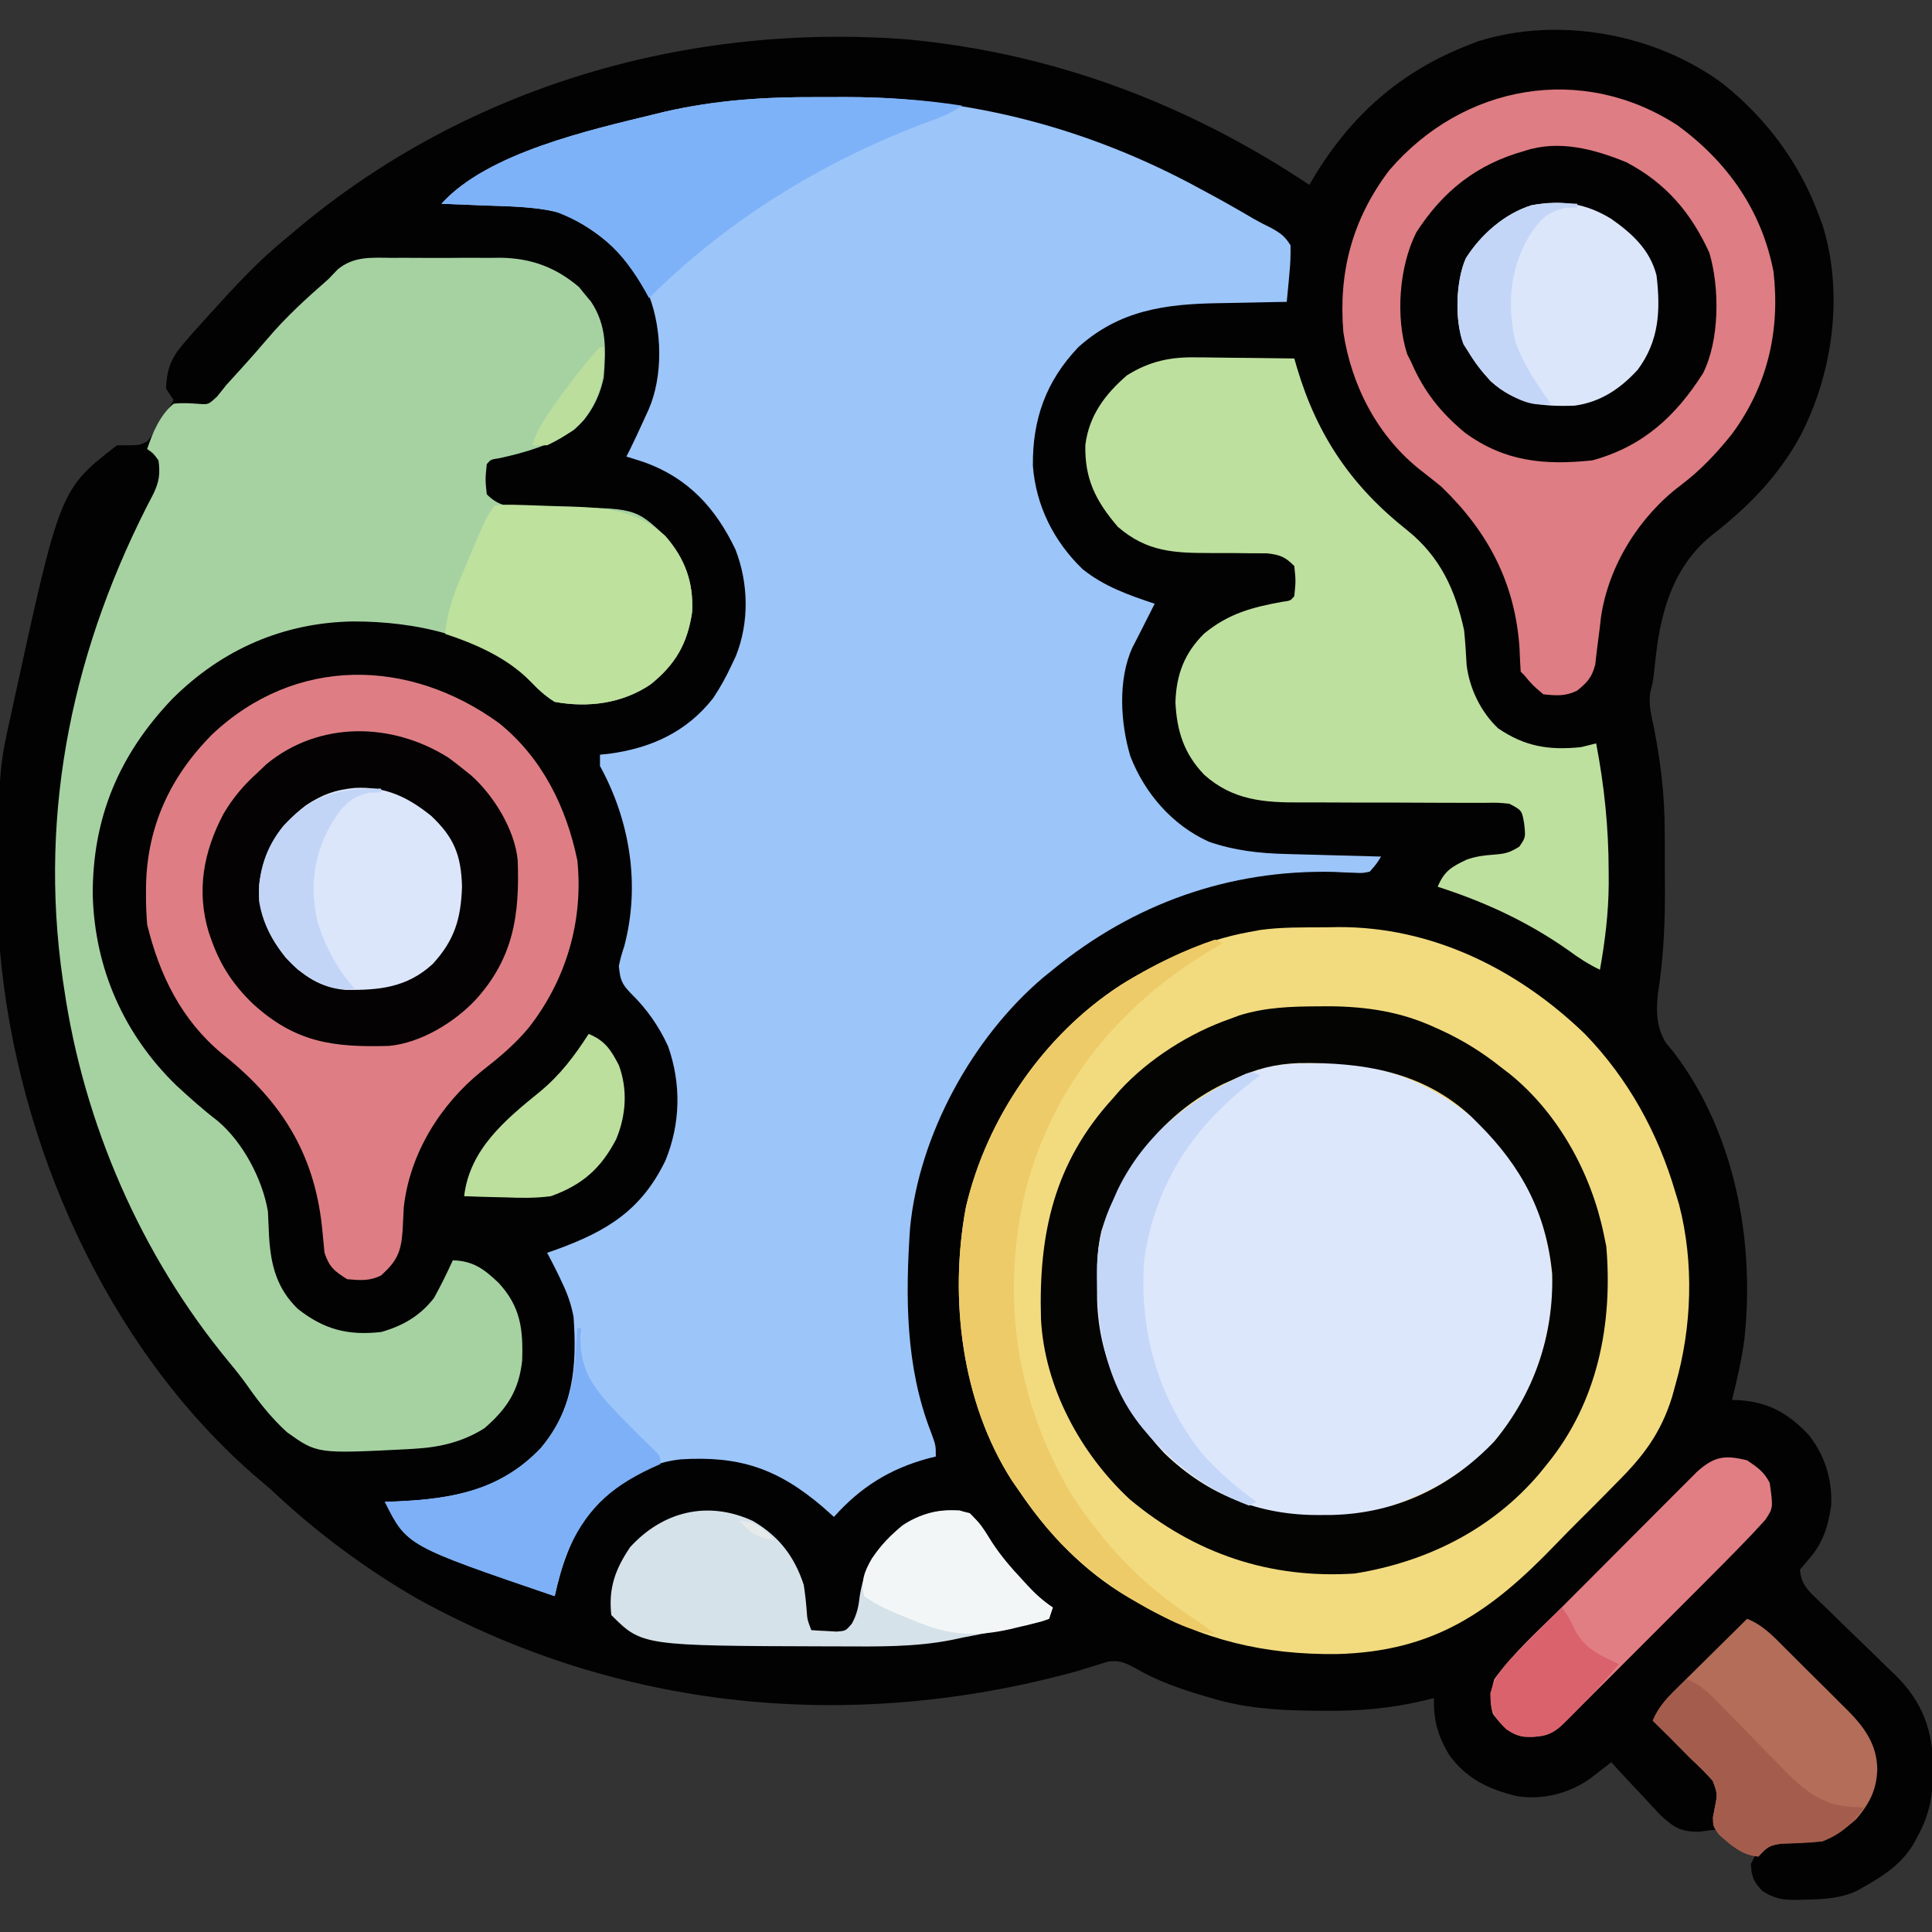
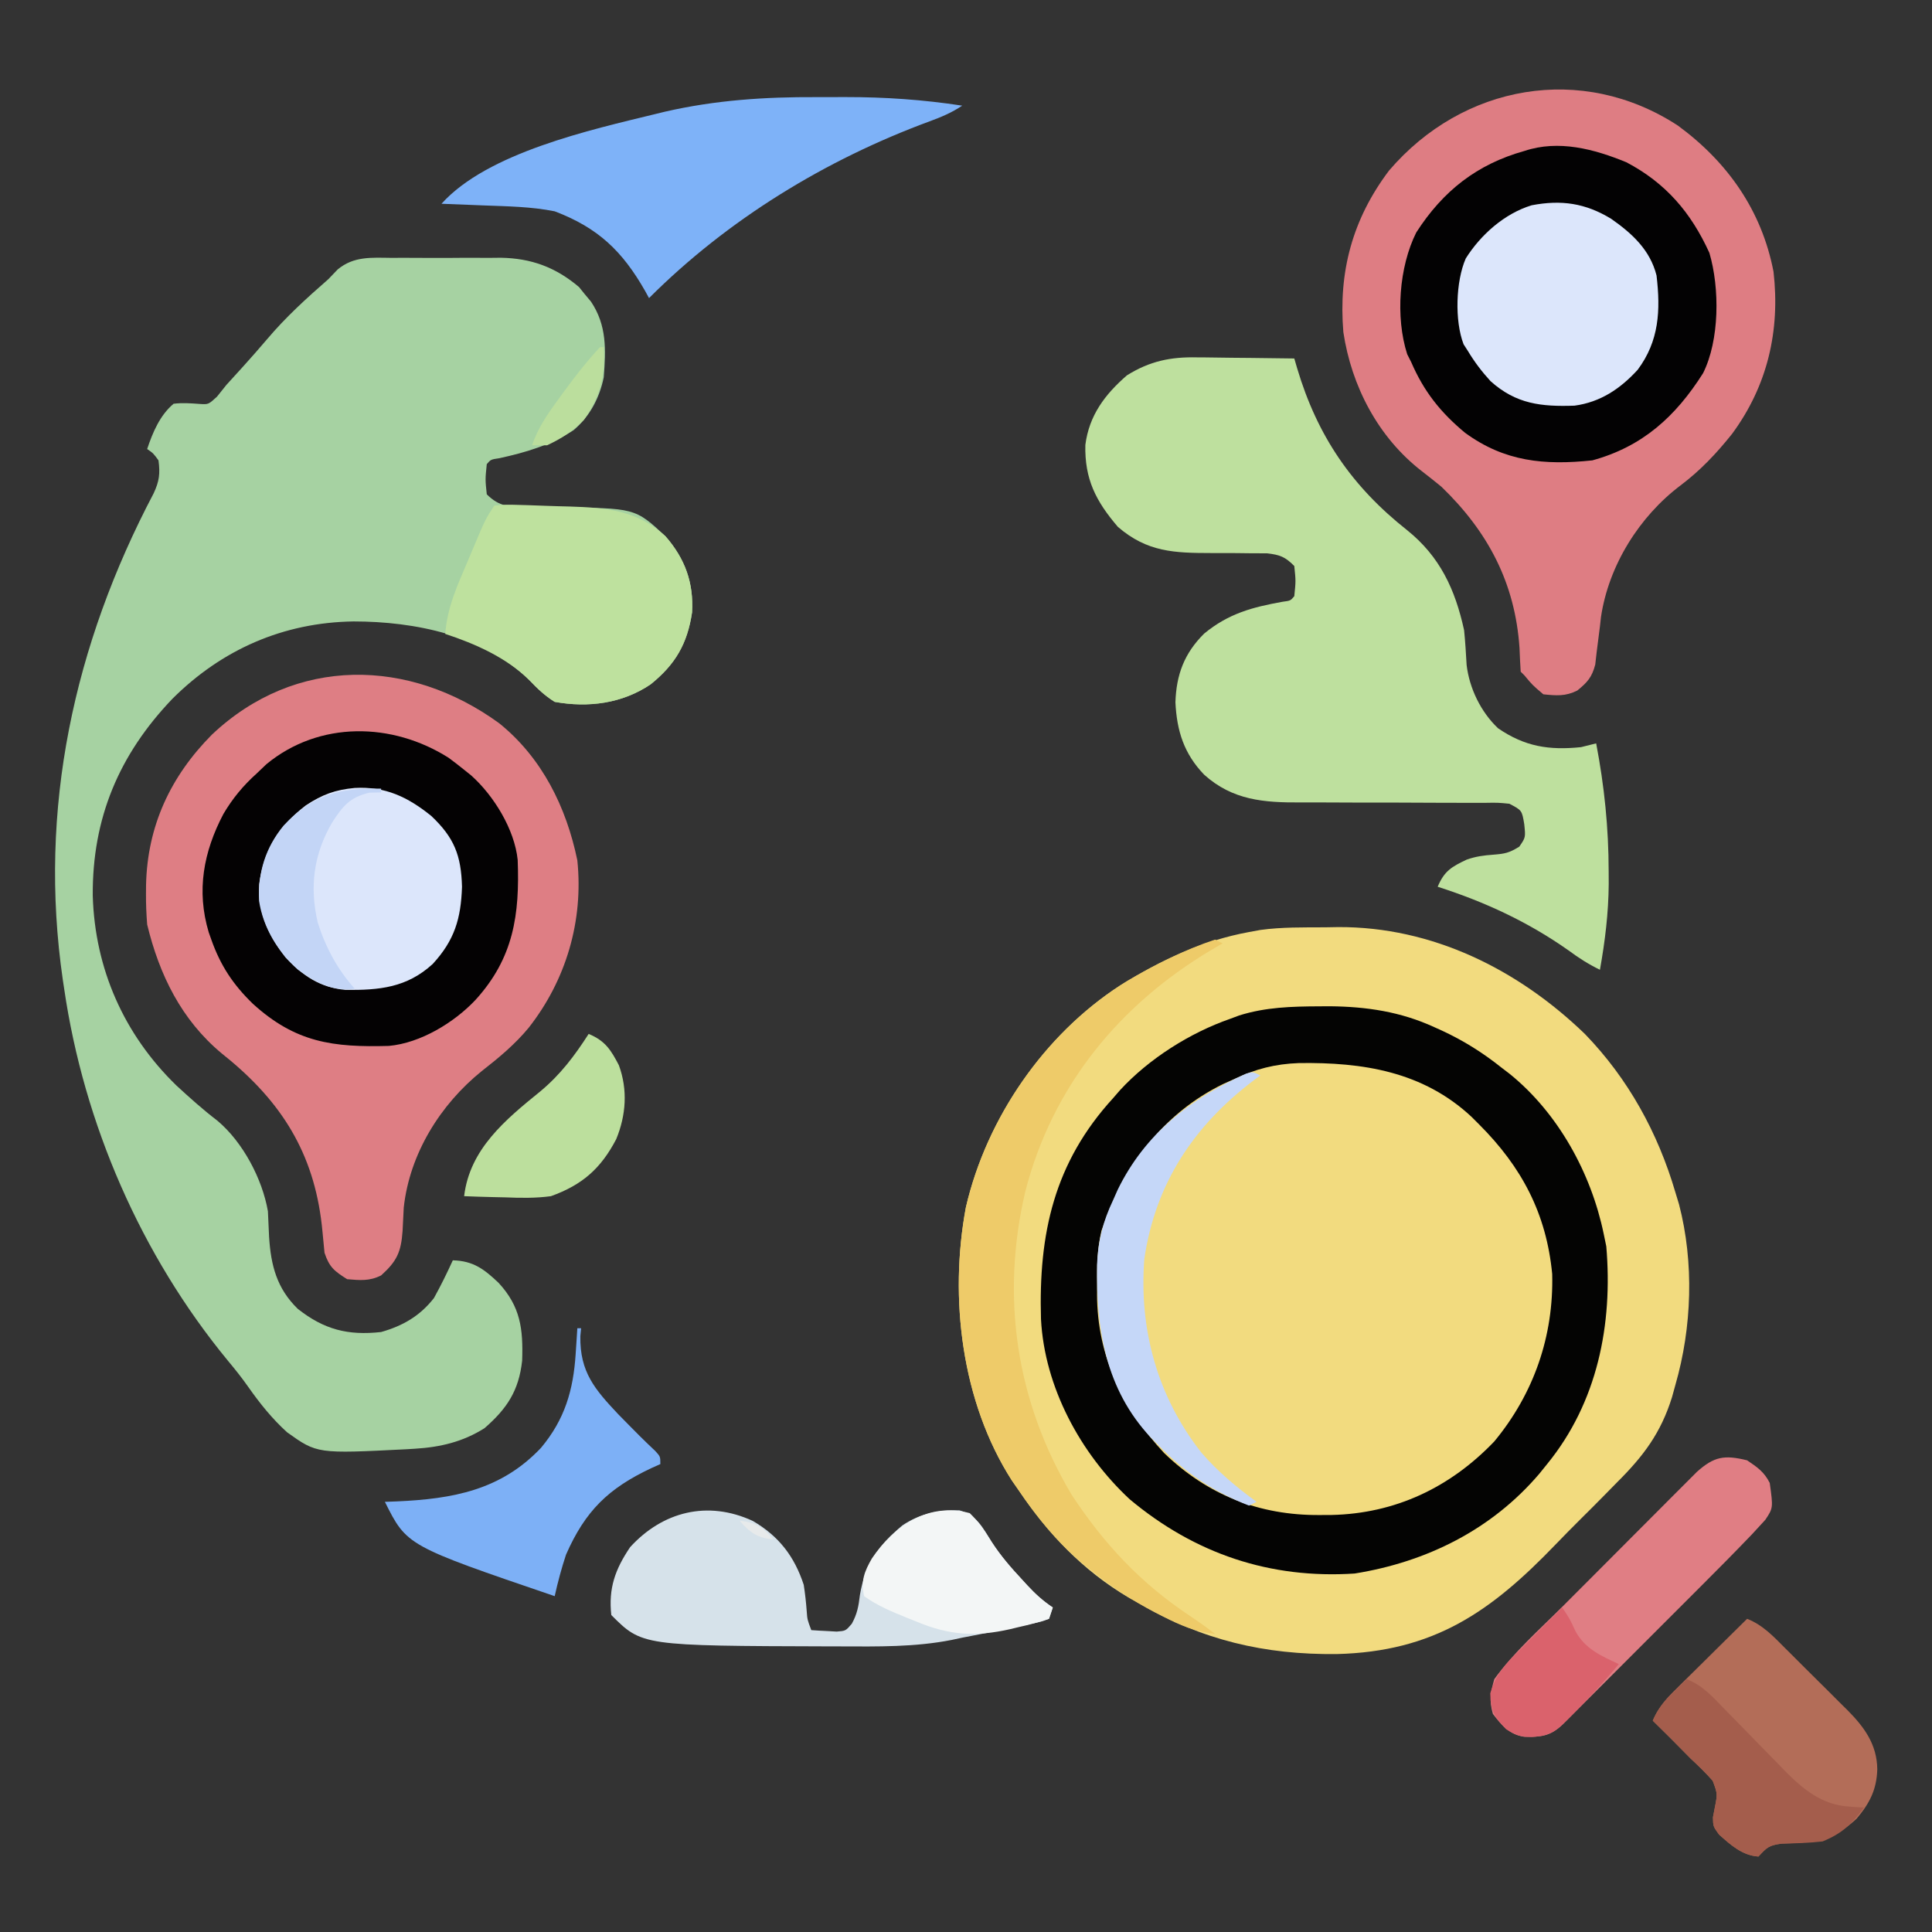
<svg xmlns="http://www.w3.org/2000/svg" width="512" height="512">
  <rect width="100%" height="100%" fill="#333333" stroke="none" />
-   <path d="M0 0 C11.424 9.196 20.127 20.856 25.225 34.67 C25.543 35.51 25.861 36.349 26.189 37.213 C31.879 55.384 29.017 76.277 20.476 92.926 C14.723 103.597 6.778 111.786 -2.756 119.213 C-12.875 127.188 -16.425 138.683 -17.9 150.983 C-18.05 152.354 -18.198 153.725 -18.346 155.096 C-18.775 158.67 -18.775 158.67 -19.335 160.657 C-20.087 164.097 -19.079 167.457 -18.4 170.858 C-16.658 179.837 -15.621 188.581 -15.607 197.737 C-15.604 198.574 -15.601 199.411 -15.597 200.274 C-15.592 202.036 -15.59 203.798 -15.59 205.56 C-15.588 208.202 -15.57 210.843 -15.551 213.485 C-15.522 222.884 -15.953 231.918 -17.442 241.205 C-17.9 245.966 -17.789 250.058 -15.209 254.163 C-14.55 254.949 -13.892 255.735 -13.213 256.545 C2.937 277.761 8.365 306.525 5.497 332.661 C4.764 338.07 3.558 343.38 2.225 348.67 C2.781 348.685 3.338 348.699 3.912 348.713 C11.846 349.209 17.108 352.17 22.537 357.92 C26.827 363.309 28.825 369.755 28.51 376.631 C27.742 382.122 26.224 386.836 22.475 390.983 C21.732 391.87 20.99 392.757 20.225 393.67 C20.53 396.862 21.669 398.477 23.937 400.66 C24.504 401.214 25.072 401.769 25.657 402.34 C26.273 402.929 26.89 403.517 27.525 404.124 C28.826 405.396 30.126 406.668 31.426 407.94 C33.477 409.929 35.531 411.914 37.588 413.896 C39.576 415.818 41.551 417.751 43.525 419.686 C44.441 420.557 44.441 420.557 45.376 421.445 C52.72 428.662 55.438 436.083 55.537 446.295 C55.558 453.162 54.65 458.598 51.225 464.67 C50.874 465.314 50.523 465.957 50.162 466.62 C46.949 471.763 42.445 474.74 37.225 477.67 C36.335 478.185 36.335 478.185 35.428 478.709 C30.829 480.887 26.055 481.005 21.037 481.108 C20.347 481.13 19.658 481.153 18.947 481.176 C15.351 481.159 13.348 480.749 10.291 478.807 C7.934 476.37 7.401 475.026 7.225 471.67 C7.555 471.01 7.885 470.35 8.225 469.67 C7.142 469.33 7.142 469.33 6.037 468.983 C3.225 467.67 3.225 467.67 1.037 465.045 C-1.433 462.417 -1.433 462.417 -3.899 462.755 C-4.708 462.864 -5.516 462.972 -6.35 463.084 C-11.165 463.201 -13.195 462.005 -16.689 458.733 C-18.286 457.07 -19.856 455.382 -21.4 453.67 C-22.214 452.812 -23.027 451.953 -23.865 451.069 C-25.86 448.957 -27.827 446.825 -29.775 444.67 C-30.301 445.082 -30.826 445.493 -31.367 445.917 C-32.069 446.457 -32.771 446.997 -33.494 447.553 C-34.184 448.088 -34.875 448.623 -35.586 449.175 C-41.195 453.006 -48.033 454.739 -54.775 453.67 C-62.338 451.832 -68.158 449.069 -72.775 442.67 C-75.806 437.493 -76.858 433.677 -76.775 427.67 C-78.031 427.989 -78.031 427.989 -79.313 428.313 C-88.247 430.424 -96.518 431.148 -105.713 431.045 C-107.69 431.031 -107.69 431.031 -109.707 431.017 C-118.758 430.876 -127.071 430.303 -135.775 427.67 C-136.399 427.488 -137.023 427.306 -137.665 427.118 C-144.124 425.209 -150.202 423.111 -156.025 419.67 C-158.72 418.251 -160.19 417.586 -163.239 418.026 C-164.101 418.3 -164.962 418.575 -165.85 418.858 C-166.816 419.151 -167.782 419.443 -168.778 419.745 C-169.767 420.05 -170.756 420.356 -171.775 420.67 C-230.92 436.844 -292.163 431.183 -346.089 401.392 C-359.546 393.644 -372.272 384.248 -383.627 373.667 C-385.586 371.847 -387.598 370.133 -389.65 368.42 C-428.658 334.289 -452.308 280.592 -456.775 229.67 C-456.922 226.561 -456.962 223.455 -456.979 220.342 C-456.986 219.479 -456.993 218.616 -457 217.727 C-457.226 182.061 -457.226 182.061 -453.775 166.67 C-453.577 165.743 -453.378 164.815 -453.173 163.859 C-440.86 107.382 -440.86 107.382 -425.775 95.67 C-424.538 95.67 -423.3 95.67 -422.025 95.67 C-419.861 95.62 -419.861 95.62 -417.775 94.67 C-414.949 91.265 -412.835 87.578 -410.775 83.67 C-411.435 82.68 -412.095 81.69 -412.775 80.67 C-412.552 75.464 -411.478 72.58 -408.088 68.67 C-407.281 67.737 -406.474 66.804 -405.643 65.842 C-404.689 64.783 -403.734 63.726 -402.775 62.67 C-402.225 62.06 -401.675 61.45 -401.108 60.821 C-394.675 53.714 -388.253 46.695 -380.775 40.67 C-379.725 39.786 -378.676 38.9 -377.627 38.014 C-332.558 0.443 -274.327 -16.385 -216.092 -11.868 C-177.445 -8.203 -141.947 5.223 -109.775 26.67 C-109.398 26.016 -109.02 25.361 -108.631 24.686 C-98.743 8.292 -85.761 -3.306 -67.775 -10.33 C-66.901 -10.671 -66.027 -11.013 -65.127 -11.365 C-43.642 -18.138 -17.888 -13.396 0 0 Z " fill="#020202" transform="translate(456.775,22.33)" />
-   <path d="M0 0 C2.589 0.011 5.176 0 7.765 -0.013 C40.958 -0.043 72.526 8.367 101.657 24.261 C102.348 24.632 103.039 25.004 103.751 25.387 C107.871 27.609 111.935 29.902 115.962 32.288 C117.432 33.132 118.95 33.892 120.474 34.636 C122.993 36.038 124.125 36.812 125.657 39.261 C125.708 41.938 125.619 44.331 125.341 46.972 C125.25 48.022 125.25 48.022 125.156 49.094 C125.004 50.817 124.833 52.539 124.657 54.261 C123.71 54.275 122.763 54.29 121.787 54.305 C118.227 54.366 114.667 54.441 111.108 54.523 C109.576 54.556 108.043 54.584 106.511 54.607 C92.409 54.823 80.318 56.48 69.427 66.265 C60.815 75.297 57.246 85.461 57.384 97.749 C58.207 108.315 62.926 117.732 70.536 125.073 C76.231 129.675 82.787 131.97 89.657 134.261 C88.586 136.414 87.504 138.56 86.404 140.698 C85.972 141.544 85.54 142.389 85.095 143.261 C84.661 144.106 84.226 144.952 83.779 145.823 C79.871 154.319 80.567 165.89 83.22 174.698 C87.012 184.483 94.341 192.971 104.021 197.323 C110.721 199.666 117.389 200.406 124.462 200.577 C125.186 200.598 125.91 200.619 126.656 200.64 C128.948 200.705 131.24 200.764 133.532 200.823 C135.095 200.866 136.657 200.91 138.22 200.954 C142.032 201.061 145.845 201.162 149.657 201.261 C148.423 203.243 148.423 203.243 146.657 205.261 C144.675 205.667 144.675 205.667 142.404 205.546 C141.136 205.503 141.136 205.503 139.842 205.458 C138.936 205.414 138.029 205.369 137.095 205.323 C109.404 204.692 84.063 213.72 62.657 231.261 C61.795 231.958 60.933 232.656 60.044 233.374 C41.283 249.334 27.209 275.07 24.832 299.707 C23.587 317.937 23.626 336.356 30.294 353.589 C31.657 357.261 31.657 357.261 31.657 360.261 C31.052 360.408 30.446 360.555 29.822 360.706 C19.543 363.458 11.739 368.335 4.657 376.261 C3.688 375.394 2.719 374.528 1.72 373.636 C-10.284 363.399 -20.422 360.012 -36.082 361.015 C-46.033 362.096 -53.913 367.88 -60.343 375.261 C-65.09 382.045 -67.57 389.224 -69.343 397.261 C-108.525 383.895 -108.525 383.895 -114.343 372.261 C-113.315 372.223 -112.288 372.186 -111.229 372.147 C-96.426 371.497 -83.598 369.208 -72.968 357.948 C-64.322 347.609 -63.427 336.25 -64.343 323.261 C-64.952 320.006 -65.909 317.236 -67.343 314.261 C-67.882 313.116 -67.882 313.116 -68.432 311.948 C-69.366 310.034 -70.349 308.145 -71.343 306.261 C-70.509 305.969 -69.674 305.678 -68.815 305.378 C-55.316 300.461 -46.304 294.878 -39.968 281.761 C-36 271.973 -35.768 261.54 -39.296 251.538 C-41.766 246.164 -44.932 241.64 -49.155 237.511 C-51.686 234.908 -51.981 233.811 -52.343 230.261 C-51.784 227.745 -51.784 227.745 -50.905 225.011 C-46.63 208.862 -49.355 191.809 -57.343 177.261 C-57.343 176.271 -57.343 175.281 -57.343 174.261 C-56.235 174.149 -56.235 174.149 -55.104 174.034 C-43.94 172.587 -34.389 168.281 -27.343 159.261 C-25.399 156.367 -23.81 153.42 -22.343 150.261 C-22.022 149.585 -21.701 148.91 -21.37 148.214 C-17.734 139.216 -17.95 128.788 -21.468 119.823 C-26.696 108.928 -33.876 101.047 -45.405 96.823 C-47.045 96.285 -48.689 95.758 -50.343 95.261 C-49.927 94.443 -49.927 94.443 -49.503 93.608 C-48.21 90.993 -46.99 88.352 -45.78 85.698 C-45.346 84.748 -44.911 83.798 -44.464 82.819 C-40.591 73.981 -40.863 61.767 -44.28 52.761 C-49.247 42.644 -56.938 35.873 -66.905 31.011 C-73.805 28.888 -81.124 28.969 -88.28 28.698 C-89.345 28.655 -90.411 28.612 -91.509 28.567 C-94.12 28.462 -96.731 28.36 -99.343 28.261 C-87.144 14.698 -59.809 8.666 -42.53 4.448 C-41.731 4.253 -40.933 4.058 -40.11 3.857 C-26.75 0.792 -13.648 -0.067 0 0 Z " fill="#9CC5FA" transform="translate(216.343,25.739)" />
  <path d="M0 0 C1.147 -0.021 2.295 -0.041 3.477 -0.062 C28.445 -0.175 51.155 11.141 68.875 28.25 C80.376 40.114 88.232 54.428 92.875 70.25 C93.193 71.298 93.512 72.346 93.84 73.426 C97.846 88.842 97.27 106.013 92.875 121.25 C92.577 122.331 92.279 123.411 91.972 124.525 C89.009 134.027 84.389 140.146 77.406 147.09 C76.364 148.151 75.323 149.213 74.283 150.275 C72.109 152.485 69.919 154.676 67.716 156.857 C65.49 159.064 63.293 161.296 61.12 163.556 C43.923 181.432 28.88 191.936 3.149 192.594 C-16.032 192.801 -32.534 188.889 -49.125 179.25 C-50.118 178.694 -51.11 178.139 -52.133 177.566 C-64.152 170.427 -73.361 160.783 -81.125 149.25 C-81.74 148.363 -82.355 147.476 -82.988 146.562 C-96.307 125.772 -99.639 98.191 -95.15 74.18 C-89.69 50.679 -74.542 28.504 -54.25 15.375 C-43.632 8.808 -32.479 3.506 -20.125 1.25 C-19.127 1.067 -18.13 0.884 -17.102 0.695 C-11.435 -0.077 -5.707 0.025 0 0 Z " fill="#F2DB7F" transform="translate(351.125,245.75)" />
  <path d="M0 0 C1.033 -0.005 2.066 -0.01 3.131 -0.014 C5.313 -0.018 7.495 -0.009 9.677 0.012 C12.991 0.039 16.303 0.013 19.617 -0.02 C21.745 -0.016 23.872 -0.01 26 0 C26.98 -0.01 27.959 -0.02 28.968 -0.031 C37.043 0.105 43.503 2.48 49.703 7.727 C50.477 8.686 50.477 8.686 51.266 9.664 C52.07 10.623 52.07 10.623 52.891 11.602 C57.101 17.917 56.836 24.305 56.266 31.664 C55.133 37.135 52.559 42.032 48.266 45.664 C42.145 49.624 35.71 51.536 28.637 53.086 C26.324 53.432 26.324 53.432 25.266 54.664 C24.852 58.712 24.852 58.712 25.266 62.664 C28.603 65.982 31.35 66.043 35.938 66.07 C37.894 66.103 37.894 66.103 39.891 66.137 C41.266 66.148 42.641 66.157 44.016 66.164 C64.564 66.277 64.564 66.277 72.656 73.812 C77.816 79.749 80.115 86.087 79.672 93.934 C78.432 102.264 75.252 107.748 68.672 113.035 C61.171 118.113 52.145 119.278 43.266 117.664 C40.598 115.998 38.692 114.155 36.516 111.891 C24.522 100.022 6.147 96.352 -10.039 96.352 C-28.634 96.618 -44.971 103.791 -58.086 116.891 C-72.196 131.667 -79.293 148.485 -79.154 169.025 C-78.587 188.393 -70.904 205.824 -56.957 219.359 C-53.434 222.603 -49.903 225.77 -46.098 228.68 C-39.384 234.317 -34.22 244.064 -32.734 252.664 C-32.615 254.934 -32.513 257.205 -32.422 259.477 C-31.94 267.041 -30.365 273.144 -24.801 278.539 C-17.836 284.016 -11.536 285.641 -2.734 284.664 C3.033 283.023 7.538 280.428 11.266 275.664 C13.079 272.394 14.714 269.065 16.266 265.664 C21.728 265.801 24.621 268.045 28.43 271.664 C34.195 277.945 34.93 283.808 34.641 292.258 C33.764 300.22 30.629 304.962 24.656 310.156 C18.923 313.772 12.939 315.184 6.242 315.59 C5.503 315.636 4.763 315.681 4.001 315.728 C-19.687 316.924 -19.687 316.924 -27.645 311.242 C-31.635 307.626 -34.89 303.555 -37.98 299.157 C-39.656 296.775 -41.43 294.55 -43.297 292.316 C-66.365 264.312 -81.508 229.476 -86.734 193.664 C-86.85 192.899 -86.966 192.134 -87.085 191.345 C-93.676 146.021 -84.14 102.526 -63.023 62.414 C-61.519 59.205 -61.267 57.168 -61.734 53.664 C-63.109 51.785 -63.109 51.785 -64.734 50.664 C-63.263 46.25 -61.354 41.708 -57.734 38.664 C-55.372 38.368 -53.231 38.539 -50.859 38.711 C-48.497 38.865 -48.497 38.865 -46.234 36.789 C-45.388 35.758 -44.557 34.714 -43.734 33.664 C-42.282 32.054 -40.823 30.451 -39.359 28.852 C-37.206 26.453 -35.063 24.054 -32.984 21.59 C-28.052 15.744 -22.494 10.687 -16.734 5.664 C-15.497 4.373 -15.497 4.373 -14.234 3.056 C-9.96 -0.471 -5.32 -0.055 0 0 Z " fill="#A6D2A2" transform="translate(103.734,68.336)" />
  <path d="M0 0 C13.178 9.674 22.211 22.508 25.336 38.715 C27.124 54.342 23.767 68.927 14.336 81.715 C10.236 86.845 5.968 91.39 0.711 95.34 C-10.21 103.573 -18.338 116.517 -20.383 130.203 C-20.476 131.032 -20.568 131.861 -20.664 132.715 C-20.942 135.008 -21.234 137.3 -21.539 139.59 C-21.721 141.195 -21.721 141.195 -21.906 142.832 C-22.797 146.221 -23.98 147.521 -26.664 149.715 C-29.803 151.284 -32.203 151.067 -35.664 150.715 C-38.539 148.277 -38.539 148.277 -40.664 145.715 C-40.994 145.385 -41.324 145.055 -41.664 144.715 C-41.799 142.633 -41.896 140.549 -41.977 138.465 C-43.132 121.215 -50.323 107.619 -62.664 95.715 C-64.371 94.313 -66.1 92.936 -67.852 91.59 C-79.406 82.657 -86.51 69.093 -88.664 54.715 C-89.983 38.719 -86.257 24.788 -76.559 11.922 C-56.995 -10.966 -25.402 -16.583 0 0 Z " fill="#DE7D83" transform="translate(444.664,33.285)" />
  <path d="M0 0 C11.377 9.184 17.795 22.24 20.707 36.332 C22.366 52.375 17.725 68.091 7.785 80.731 C4.112 85.156 -0.094 88.645 -4.625 92.18 C-15.606 101.039 -23.734 114.075 -25.293 128.332 C-25.398 130.395 -25.502 132.457 -25.605 134.52 C-25.993 140.143 -27.127 142.572 -31.293 146.332 C-34.393 147.882 -36.872 147.622 -40.293 147.332 C-43.682 145.195 -45.019 144.155 -46.293 140.332 C-46.483 138.45 -46.671 136.568 -46.837 134.684 C-48.615 115.485 -56.568 101.656 -71.293 89.332 C-72.032 88.729 -72.77 88.125 -73.531 87.504 C-84.199 78.638 -90.06 66.695 -93.293 53.332 C-93.503 50.554 -93.628 47.917 -93.605 45.145 C-93.6 44.4 -93.594 43.655 -93.588 42.888 C-93.247 27.198 -87.097 14.084 -76.145 3.027 C-54.001 -17.903 -23.814 -17.323 0 0 Z " fill="#DE7E84" transform="translate(132.293,191.668)" />
-   <path d="M0 0 C1.354 -0.012 1.354 -0.012 2.736 -0.023 C18.751 0.023 33.028 6.965 44.625 17.75 C55.6 29.169 61.56 43.492 62 59.375 C61.398 75.653 55.41 91.416 43.902 103.141 C36.589 109.733 28.837 113.979 19.562 117.25 C18.012 117.801 18.012 117.801 16.43 118.363 C4.008 121.211 -11.978 121.075 -23.438 115.25 C-24.424 114.776 -25.41 114.301 -26.426 113.812 C-42.169 105.491 -52.153 92.029 -57.438 75.25 C-60.228 62.764 -59.955 47.839 -54.438 36.25 C-54.037 35.345 -53.636 34.44 -53.223 33.508 C-45.233 17.158 -31.191 7.065 -14.324 1.16 C-9.474 0.024 -4.962 -0.042 0 0 Z " fill="#DDE7FC" transform="translate(349.438,281.75)" />
  <path d="M0 0 C0.743 0.004 1.487 0.008 2.253 0.013 C4.596 0.029 6.938 0.067 9.281 0.105 C10.883 0.121 12.484 0.134 14.086 0.146 C17.985 0.179 21.883 0.231 25.781 0.293 C26.158 1.584 26.158 1.584 26.542 2.902 C31.88 20.796 41 34.198 55.695 45.805 C64.39 52.795 68.418 61.488 70.781 72.293 C71.094 75.363 71.274 78.42 71.449 81.5 C72.191 87.743 75.221 93.973 79.781 98.293 C86.879 103.164 93.295 104.164 101.781 103.293 C103.118 102.974 104.452 102.643 105.781 102.293 C107.952 113.625 109.081 124.681 109.094 136.23 C109.101 137.879 109.101 137.879 109.109 139.562 C109.045 147.285 108.14 154.695 106.781 162.293 C103.753 160.821 101.174 159.177 98.469 157.168 C87.716 149.589 76.278 144.298 63.781 140.293 C65.527 136.11 67.505 134.973 71.488 133.094 C73.901 132.251 75.988 131.974 78.531 131.793 C81.59 131.55 82.712 131.336 85.406 129.668 C87.092 127.227 87.092 127.227 86.719 123.668 C86.106 120.038 86.106 120.038 82.781 118.293 C79.757 117.997 79.757 117.997 76.265 118.053 C75.279 118.05 75.279 118.05 74.273 118.047 C72.846 118.044 71.419 118.045 69.991 118.049 C67.724 118.055 65.457 118.046 63.19 118.032 C56.743 117.995 50.297 117.976 43.851 117.988 C39.905 117.993 35.96 117.975 32.014 117.942 C30.518 117.934 29.021 117.935 27.525 117.946 C17.775 118.013 9.43 117.385 1.885 110.584 C-3.45 105.034 -5.35 99.001 -5.719 91.418 C-5.487 84.064 -3.359 78.405 1.906 73.188 C8.403 67.865 14.581 66.228 22.707 64.758 C24.761 64.492 24.761 64.492 25.781 63.293 C26.194 59.245 26.194 59.245 25.781 55.293 C23.368 52.85 21.964 52.314 18.517 51.924 C16.613 51.923 16.613 51.923 14.672 51.922 C13.263 51.904 11.854 51.887 10.445 51.869 C8.242 51.859 6.04 51.855 3.837 51.857 C-5.96 51.841 -13.184 51.641 -20.969 44.918 C-26.836 38.073 -29.796 32.227 -29.59 23.203 C-28.592 15.382 -24.396 9.818 -18.574 4.766 C-12.525 0.984 -6.978 -0.154 0 0 Z " fill="#BEE09E" transform="translate(317.219,94.707)" />
  <path d="M0 0 C0.957 -0.005 1.915 -0.011 2.901 -0.017 C12.614 0.08 21.638 1.431 30.5 5.5 C31.182 5.807 31.864 6.114 32.566 6.43 C38.341 9.109 43.464 12.328 48.438 16.312 C49.46 17.092 49.46 17.092 50.504 17.887 C63.373 28.288 72.122 44.237 75.438 60.312 C75.664 61.406 75.891 62.499 76.125 63.625 C77.879 84.321 73.772 104.966 60.438 121.312 C59.758 122.154 59.079 122.996 58.379 123.863 C45.776 138.668 28.541 147.244 9.438 150.312 C-12.93 151.775 -32.872 145.115 -50.188 130.625 C-63.25 118.474 -72.747 100.912 -73.689 82.898 C-74.353 60.232 -70.217 41.421 -54.562 24.312 C-53.972 23.631 -53.382 22.949 -52.773 22.246 C-45.092 13.895 -34.253 7.039 -23.562 3.312 C-22.768 3.016 -21.974 2.72 -21.156 2.414 C-14.151 0.22 -7.279 0.03 0 0 Z M-22.562 19.312 C-23.467 19.713 -24.372 20.114 -25.305 20.527 C-41.653 28.516 -51.754 42.56 -57.652 59.43 C-58.785 64.26 -58.855 68.746 -58.812 73.688 C-58.82 74.582 -58.828 75.477 -58.836 76.398 C-58.789 92.691 -52.086 106.54 -41.062 118.375 C-29.538 129.517 -15.829 134.913 0.125 134.812 C1.176 134.808 2.226 134.803 3.309 134.797 C20.191 134.421 34.732 127.541 46.438 115.312 C56.927 102.629 62.206 87.383 61.785 70.926 C60.241 54.874 53.691 42.566 42.438 31.312 C41.776 30.651 41.115 29.99 40.434 29.309 C27.554 17.262 11.608 14.797 -5.344 15.035 C-11.636 15.261 -16.879 16.606 -22.562 19.312 Z " fill="#040403" transform="translate(349.562,266.688)" />
  <path d="M0 0 C1.399 1.031 2.776 2.093 4.125 3.188 C5.063 3.94 5.063 3.94 6.02 4.707 C11.99 10.053 17.493 18.977 18.318 27.082 C18.865 41.562 17.262 53.049 7.125 64.188 C1.452 70.204 -7.424 75.595 -15.801 76.365 C-30.61 76.782 -40.549 75.503 -51.875 65.188 C-57.096 60.131 -60.46 55.043 -62.875 48.188 C-63.101 47.552 -63.326 46.916 -63.559 46.262 C-66.873 35.223 -64.938 24.919 -59.672 14.898 C-57.22 10.756 -54.466 7.428 -50.875 4.188 C-50.009 3.362 -49.142 2.538 -48.25 1.688 C-34.271 -9.816 -14.931 -9.455 0 0 Z " fill="#040203" transform="translate(118.875,200.812)" />
  <path d="M0 0 C10.455 5.497 17.127 13.322 22 24 C24.772 33.358 24.708 47.158 20.328 55.902 C13.051 67.396 4.283 75.356 -9 79 C-21.705 80.347 -32.286 79.354 -42.75 71.688 C-49.229 66.317 -53.665 60.731 -57 53 C-57.357 52.292 -57.714 51.585 -58.082 50.855 C-61.23 41.062 -60.238 27.708 -55.676 18.609 C-48.595 7.583 -39.564 0.507 -27 -3 C-17.939 -6.02 -8.565 -3.511 0 0 Z " fill="#030203" transform="translate(431,43)" />
  <path d="M0 0 C2.589 0.011 5.176 0 7.765 -0.013 C18.222 -0.02 28.315 0.674 38.657 2.261 C35.836 4.142 33.175 5.251 30.011 6.416 C2.452 16.58 -23.489 32.407 -44.343 53.261 C-44.694 52.62 -45.046 51.979 -45.409 51.319 C-51.416 40.796 -57.834 34.635 -69.343 30.261 C-75.577 29.008 -81.94 28.938 -88.28 28.698 C-89.345 28.655 -90.411 28.612 -91.509 28.567 C-94.12 28.462 -96.731 28.36 -99.343 28.261 C-87.144 14.698 -59.809 8.666 -42.53 4.448 C-41.731 4.253 -40.933 4.058 -40.11 3.857 C-26.75 0.792 -13.648 -0.067 0 0 Z " fill="#7EB2F8" transform="translate(216.343,25.739)" />
  <path d="M0 0 C6.877 4.009 11.019 9.363 13.5 16.938 C13.862 19.267 14.116 21.571 14.289 23.922 C14.448 26.141 14.448 26.141 15.5 28.938 C16.936 29.046 18.374 29.123 19.812 29.188 C21.013 29.257 21.013 29.257 22.238 29.328 C24.623 29.135 24.623 29.135 26.238 27.25 C27.664 24.637 28.03 22.636 28.375 19.688 C29.714 11.514 33.407 6.441 39.656 1.164 C44.352 -1.96 49.163 -2.928 54.738 -2.816 C59.372 -1.552 60.93 1.778 63.387 5.699 C65.742 9.308 68.383 12.356 71.312 15.5 C71.781 16.012 72.25 16.524 72.732 17.052 C74.885 19.368 76.853 21.173 79.5 22.938 C79.005 24.422 79.005 24.422 78.5 25.938 C76.466 26.705 76.466 26.705 73.793 27.254 C72.813 27.461 71.832 27.668 70.822 27.881 C69.788 28.085 68.753 28.289 67.688 28.5 C66.2 28.812 66.2 28.812 64.682 29.131 C61.626 29.763 58.564 30.351 55.5 30.938 C54.602 31.131 53.703 31.324 52.777 31.524 C42.96 33.464 33.09 33.289 23.125 33.25 C21.724 33.248 21.724 33.248 20.294 33.245 C-29.335 33.103 -29.335 33.103 -37.5 24.938 C-38.274 17.845 -36.487 12.832 -32.5 6.938 C-23.9 -2.477 -11.985 -5.529 0 0 Z " fill="#D6E2EA" transform="translate(199.5,403.062)" />
  <path d="M0 0 C3.038 -0.296 3.038 -0.296 6.914 -0.18 C7.603 -0.16 8.291 -0.141 9 -0.121 C10.462 -0.076 11.923 -0.024 13.383 0.036 C15.595 0.124 17.806 0.181 20.02 0.234 C29.688 0.532 37.994 1.261 45.391 8.148 C50.551 14.085 52.849 20.423 52.406 28.27 C51.167 36.6 47.986 42.084 41.406 47.371 C33.906 52.449 24.879 53.614 16 52 C13.335 50.336 11.44 48.506 9.277 46.234 C3.223 40.294 -5.014 36.611 -13 34 C-12.512 27.026 -9.794 21.124 -7.062 14.75 C-6.607 13.662 -6.151 12.574 -5.682 11.453 C-2.298 3.446 -2.298 3.446 0 0 Z " fill="#BEE19E" transform="translate(131,134)" />
  <path d="M0 0 C8.104 -0.448 14.094 2.396 20.324 7.438 C26.358 13.158 28.226 17.837 28.449 26.188 C28.168 34.678 26.464 40.359 20.691 46.648 C13.825 52.94 6.543 53.611 -2.438 53.527 C-9.188 52.881 -13.732 49.801 -18.301 44.938 C-22.851 39.082 -25.719 32.954 -25.301 25.441 C-24.055 16.458 -20.15 10.134 -12.93 4.613 C-8.59 1.751 -5.165 0.487 0 0 Z " fill="#DCE6FB" transform="translate(93.988,208.812)" />
  <path d="M0 0 C5.563 3.903 10.297 8.253 12 15 C13.088 24.267 12.699 32.353 7 40 C2.396 45.033 -2.873 48.578 -9.734 49.504 C-18.486 49.798 -25.208 49.12 -32 43 C-34.301 40.488 -36.25 37.921 -38 35 C-38.374 34.42 -38.748 33.84 -39.133 33.242 C-41.538 27.025 -41.212 16.55 -38.562 10.5 C-34.61 4.202 -28.266 -1.42 -21.094 -3.598 C-13.248 -5.105 -6.837 -4.176 0 0 Z " fill="#DCE6FB" transform="translate(427,58)" />
  <path d="M0 0 C4.21 1.649 7.059 4.753 10.191 7.891 C10.778 8.473 11.364 9.055 11.969 9.655 C13.206 10.886 14.44 12.12 15.673 13.357 C17.551 15.238 19.442 17.106 21.334 18.973 C22.537 20.174 23.74 21.375 24.941 22.578 C25.504 23.131 26.067 23.685 26.646 24.255 C31.097 28.759 34.414 33.303 34.5 39.875 C34.328 45.312 32.479 48.893 29 53 C22.642 58.892 17.709 59.282 9.215 59.559 C5.694 60.042 5.291 60.56 3 63 C-1.311 62.71 -4.343 59.926 -7.453 57.156 C-9 55 -9 55 -9.047 52.594 C-8.807 51.341 -8.807 51.341 -8.562 50.062 C-7.833 46.359 -7.833 46.359 -9.109 42.934 C-10.972 40.819 -12.934 38.916 -15 37 C-16.815 35.169 -18.627 33.336 -20.438 31.5 C-21.956 29.997 -23.476 28.497 -25 27 C-23.416 23.091 -20.734 20.476 -17.773 17.578 C-17.266 17.073 -16.758 16.568 -16.235 16.048 C-14.62 14.444 -12.997 12.847 -11.375 11.25 C-10.276 10.161 -9.177 9.071 -8.078 7.98 C-5.391 5.315 -2.697 2.656 0 0 Z " fill="#B36D58" transform="translate(463,429)" />
  <path d="M0 0 C0.99 0.495 0.99 0.495 2 1 C0.476 1.891 0.476 1.891 -1.078 2.801 C-25.395 17.315 -43.063 38.817 -50.262 66.664 C-56.856 94.68 -52.754 122.389 -38 147.125 C-29.513 160.063 -19.766 170.489 -6.918 179.055 C-4.546 180.636 -2.257 182.262 0 184 C-5.172 183.431 -9.121 181.771 -13.688 179.438 C-14.743 178.902 -14.743 178.902 -15.819 178.355 C-22.005 175.135 -27.59 171.411 -33 167 C-34.276 165.969 -34.276 165.969 -35.578 164.918 C-42.124 159.346 -47.173 153.092 -52 146 C-52.617 145.111 -53.235 144.221 -53.871 143.305 C-67.175 122.504 -70.515 94.947 -66.025 70.93 C-60.384 46.648 -44.55 24.227 -23.396 11.048 C-16.037 6.678 -8.126 2.709 0 0 Z " fill="#EECB69" transform="translate(322,249)" />
  <path d="M0 0 C2.706 1.823 4.537 3.075 6 6 C6.914 12.625 6.914 12.625 4.826 15.766 C4.286 16.353 3.747 16.939 3.191 17.543 C2.232 18.586 2.232 18.586 1.254 19.65 C-3.29 24.387 -7.905 29.048 -12.551 33.684 C-13.657 34.791 -14.763 35.898 -15.869 37.005 C-18.172 39.309 -20.475 41.61 -22.781 43.911 C-25.737 46.862 -28.69 49.818 -31.641 52.775 C-33.917 55.054 -36.195 57.331 -38.474 59.608 C-39.564 60.697 -40.654 61.788 -41.743 62.879 C-43.257 64.396 -44.775 65.91 -46.294 67.424 C-47.157 68.285 -48.02 69.147 -48.908 70.035 C-52.161 73.091 -54.498 73.342 -58.965 73.285 C-62.938 72.729 -65.054 70.247 -67.375 67.188 C-68.382 63.664 -68.003 61.54 -67 58 C-61.834 50.853 -54.961 44.797 -48.738 38.57 C-47.659 37.488 -46.58 36.406 -45.501 35.323 C-43.255 33.071 -41.006 30.82 -38.757 28.571 C-35.877 25.691 -33.004 22.805 -30.132 19.916 C-27.913 17.686 -25.689 15.46 -23.464 13.235 C-22.402 12.172 -21.342 11.108 -20.284 10.042 C-18.807 8.556 -17.325 7.076 -15.841 5.598 C-15.001 4.756 -14.16 3.914 -13.294 3.047 C-8.729 -1.026 -6.02 -1.479 0 0 Z " fill="#E07E84" transform="translate(463,387)" />
  <path d="M0 0 C0.33 0 0.66 0 1 0 C0.933 0.704 0.866 1.408 0.797 2.133 C0.648 11.606 4.661 16.226 10.832 22.781 C11.883 23.859 12.939 24.932 14 26 C14.849 26.856 15.699 27.712 16.574 28.594 C17.922 29.93 19.286 31.251 20.672 32.547 C22 34 22 34 22 36 C21.215 36.352 20.43 36.704 19.621 37.066 C8.218 42.425 2.1 48.394 -3 60 C-4.197 63.63 -5.177 67.268 -6 71 C-45.183 57.634 -45.183 57.634 -51 46 C-49.459 45.944 -49.459 45.944 -47.887 45.887 C-33.083 45.236 -20.256 42.947 -9.625 31.688 C-3.312 24.138 -1.064 16.413 -0.438 6.75 C-0.354 5.487 -0.27 4.223 -0.184 2.922 C-0.093 1.476 -0.093 1.476 0 0 Z " fill="#7DB0F6" transform="translate(153,352)" />
  <path d="M0 0 C-0.557 0.412 -1.114 0.825 -1.688 1.25 C-17.603 13.294 -27.833 28.622 -30.75 48.699 C-32.165 67.382 -27.267 85.058 -15.688 99.875 C-11.324 104.953 -6.399 109.066 -1 113 C-1.99 113.495 -1.99 113.495 -3 114 C-12.408 110.383 -19.974 105.252 -27 98 C-27.657 97.34 -28.315 96.68 -28.992 96 C-41.065 83.15 -43.515 67.156 -43.277 50.219 C-43.052 43.927 -41.706 38.684 -39 33 C-38.599 32.095 -38.198 31.19 -37.785 30.258 C-30.552 15.456 -18.553 6.157 -3.777 -0.469 C-2 -1 -2 -1 0 0 Z " fill="#C5D7F8" transform="translate(334,285)" />
  <path d="M0 0 C2.455 2.373 4.075 4.87 5.887 7.762 C8.242 11.371 10.883 14.419 13.812 17.562 C14.281 18.075 14.75 18.587 15.232 19.114 C17.385 21.431 19.353 23.235 22 25 C21.505 26.485 21.505 26.485 21 28 C18.303 28.9 15.765 29.586 13 30.188 C11.904 30.453 11.904 30.453 10.785 30.725 C1.52 32.833 -5.488 32.378 -14.25 28.688 C-15.414 28.224 -15.414 28.224 -16.602 27.752 C-20.586 26.137 -24.497 24.528 -28 22 C-28.932 17.991 -27.919 15.443 -25.938 12 C-20.048 3.29 -10.871 -2.968 0 0 Z " fill="#F3F6F6" transform="translate(257,401)" />
  <path d="M0 0 C4.358 1.806 5.883 4.206 8.012 8.305 C10.388 14.786 9.916 21.537 7.312 27.875 C3.226 35.708 -1.716 40.021 -10 43 C-14.074 43.551 -18.024 43.482 -22.125 43.312 C-23.177 43.29 -24.229 43.267 -25.312 43.244 C-27.877 43.186 -30.437 43.104 -33 43 C-31.519 30.513 -22.067 22.733 -12.828 15.238 C-7.491 10.801 -3.752 5.828 0 0 Z " fill="#BCDF9D" transform="translate(156,274)" />
  <path d="M0 0 C4.221 1.633 6.975 4.775 10.051 7.961 C11.236 9.167 12.422 10.373 13.607 11.578 C15.46 13.474 17.309 15.372 19.156 17.272 C20.948 19.113 22.749 20.943 24.551 22.773 C25.093 23.337 25.635 23.901 26.193 24.482 C30.902 29.25 35.986 33.322 42.938 33.75 C44.096 33.835 44.096 33.835 45.277 33.922 C46.13 33.961 46.13 33.961 47 34 C43.652 38.431 41.276 40.851 36 43 C32.366 43.417 28.8 43.5 25.145 43.594 C21.664 44.043 21.27 44.589 19 47 C14.689 46.71 11.657 43.926 8.547 41.156 C7 39 7 39 6.953 36.594 C7.193 35.341 7.193 35.341 7.438 34.062 C8.167 30.359 8.167 30.359 6.891 26.934 C5.028 24.819 3.066 22.916 1 21 C-0.815 19.169 -2.627 17.336 -4.438 15.5 C-5.956 13.997 -7.476 12.497 -9 11 C-7.592 7.785 -5.897 5.678 -3.375 3.25 C-2.743 2.636 -2.112 2.023 -1.461 1.391 C-0.738 0.702 -0.738 0.702 0 0 Z " fill="#A45D4C" transform="translate(447,445)" />
  <path d="M0 0 C2 3 2 3 3.562 6.375 C6.131 11.011 10.334 12.837 15 15 C11.289 19.514 7.371 23.738 3.25 27.875 C2.766 28.363 2.282 28.852 1.784 29.355 C-1.604 32.728 -2.955 33.914 -7.812 34.312 C-11.037 34.272 -11.993 34.004 -14.875 32.25 C-18.028 28.912 -18.973 27.405 -19.062 22.75 C-17.584 17.532 -14.772 14.792 -11 11 C-10.536 10.529 -10.072 10.058 -9.593 9.572 C-6.422 6.354 -3.221 3.168 0 0 Z " fill="#DA626C" transform="translate(414,426)" />
  <path d="M0 0 C0 0.33 0 0.66 0 1 C-1.031 1.021 -2.062 1.041 -3.125 1.062 C-8.334 2.323 -10.149 4.608 -13 9 C-17.889 17.423 -19.003 26.015 -16.797 35.48 C-14.738 41.99 -11.578 47.914 -7 53 C-13.07 53.778 -17.187 51.413 -22 48 C-27.358 43.234 -31.248 36.884 -32.348 29.742 C-32.652 22.153 -30.64 15.624 -25.812 9.75 C-18.037 1.514 -10.979 -0.215 0 0 Z " fill="#C3D5F6" transform="translate(101,209)" />
-   <path d="M0 0 C0 0.33 0 0.66 0 1 C-1.031 1.021 -2.062 1.041 -3.125 1.062 C-8.356 2.328 -10.173 4.56 -13 9 C-17.958 17.489 -18.608 27.371 -16.305 36.867 C-14.113 42.779 -10.684 47.915 -7 53 C-12.543 53.875 -16.065 51.73 -20.594 48.852 C-24.19 46.085 -26.679 42.873 -29 39 C-29.374 38.42 -29.748 37.84 -30.133 37.242 C-32.538 31.025 -32.212 20.55 -29.562 14.5 C-25.598 8.182 -19.28 2.655 -12.129 0.387 C-8.097 -0.346 -4.077 -0.226 0 0 Z " fill="#C4D6F7" transform="translate(418,54)" />
  <path d="M0 0 C0.33 0 0.66 0 1 0 C1.41 7.659 0.141 12.908 -4.25 19.25 C-7.412 22.412 -9.966 24.093 -14 26 C-15.32 26 -16.64 26 -18 26 C-16.477 21.515 -14.018 17.916 -11.25 14.125 C-10.804 13.508 -10.358 12.891 -9.899 12.255 C-6.788 7.988 -3.597 3.874 0 0 Z " fill="#BBDE9D" transform="translate(159,92)" />
  <path d="M0 0 C4.314 0.479 6.166 1.746 9 5 C4.686 4.521 2.834 3.254 0 0 Z " fill="#E7EAEB" transform="translate(196,403)" />
</svg>